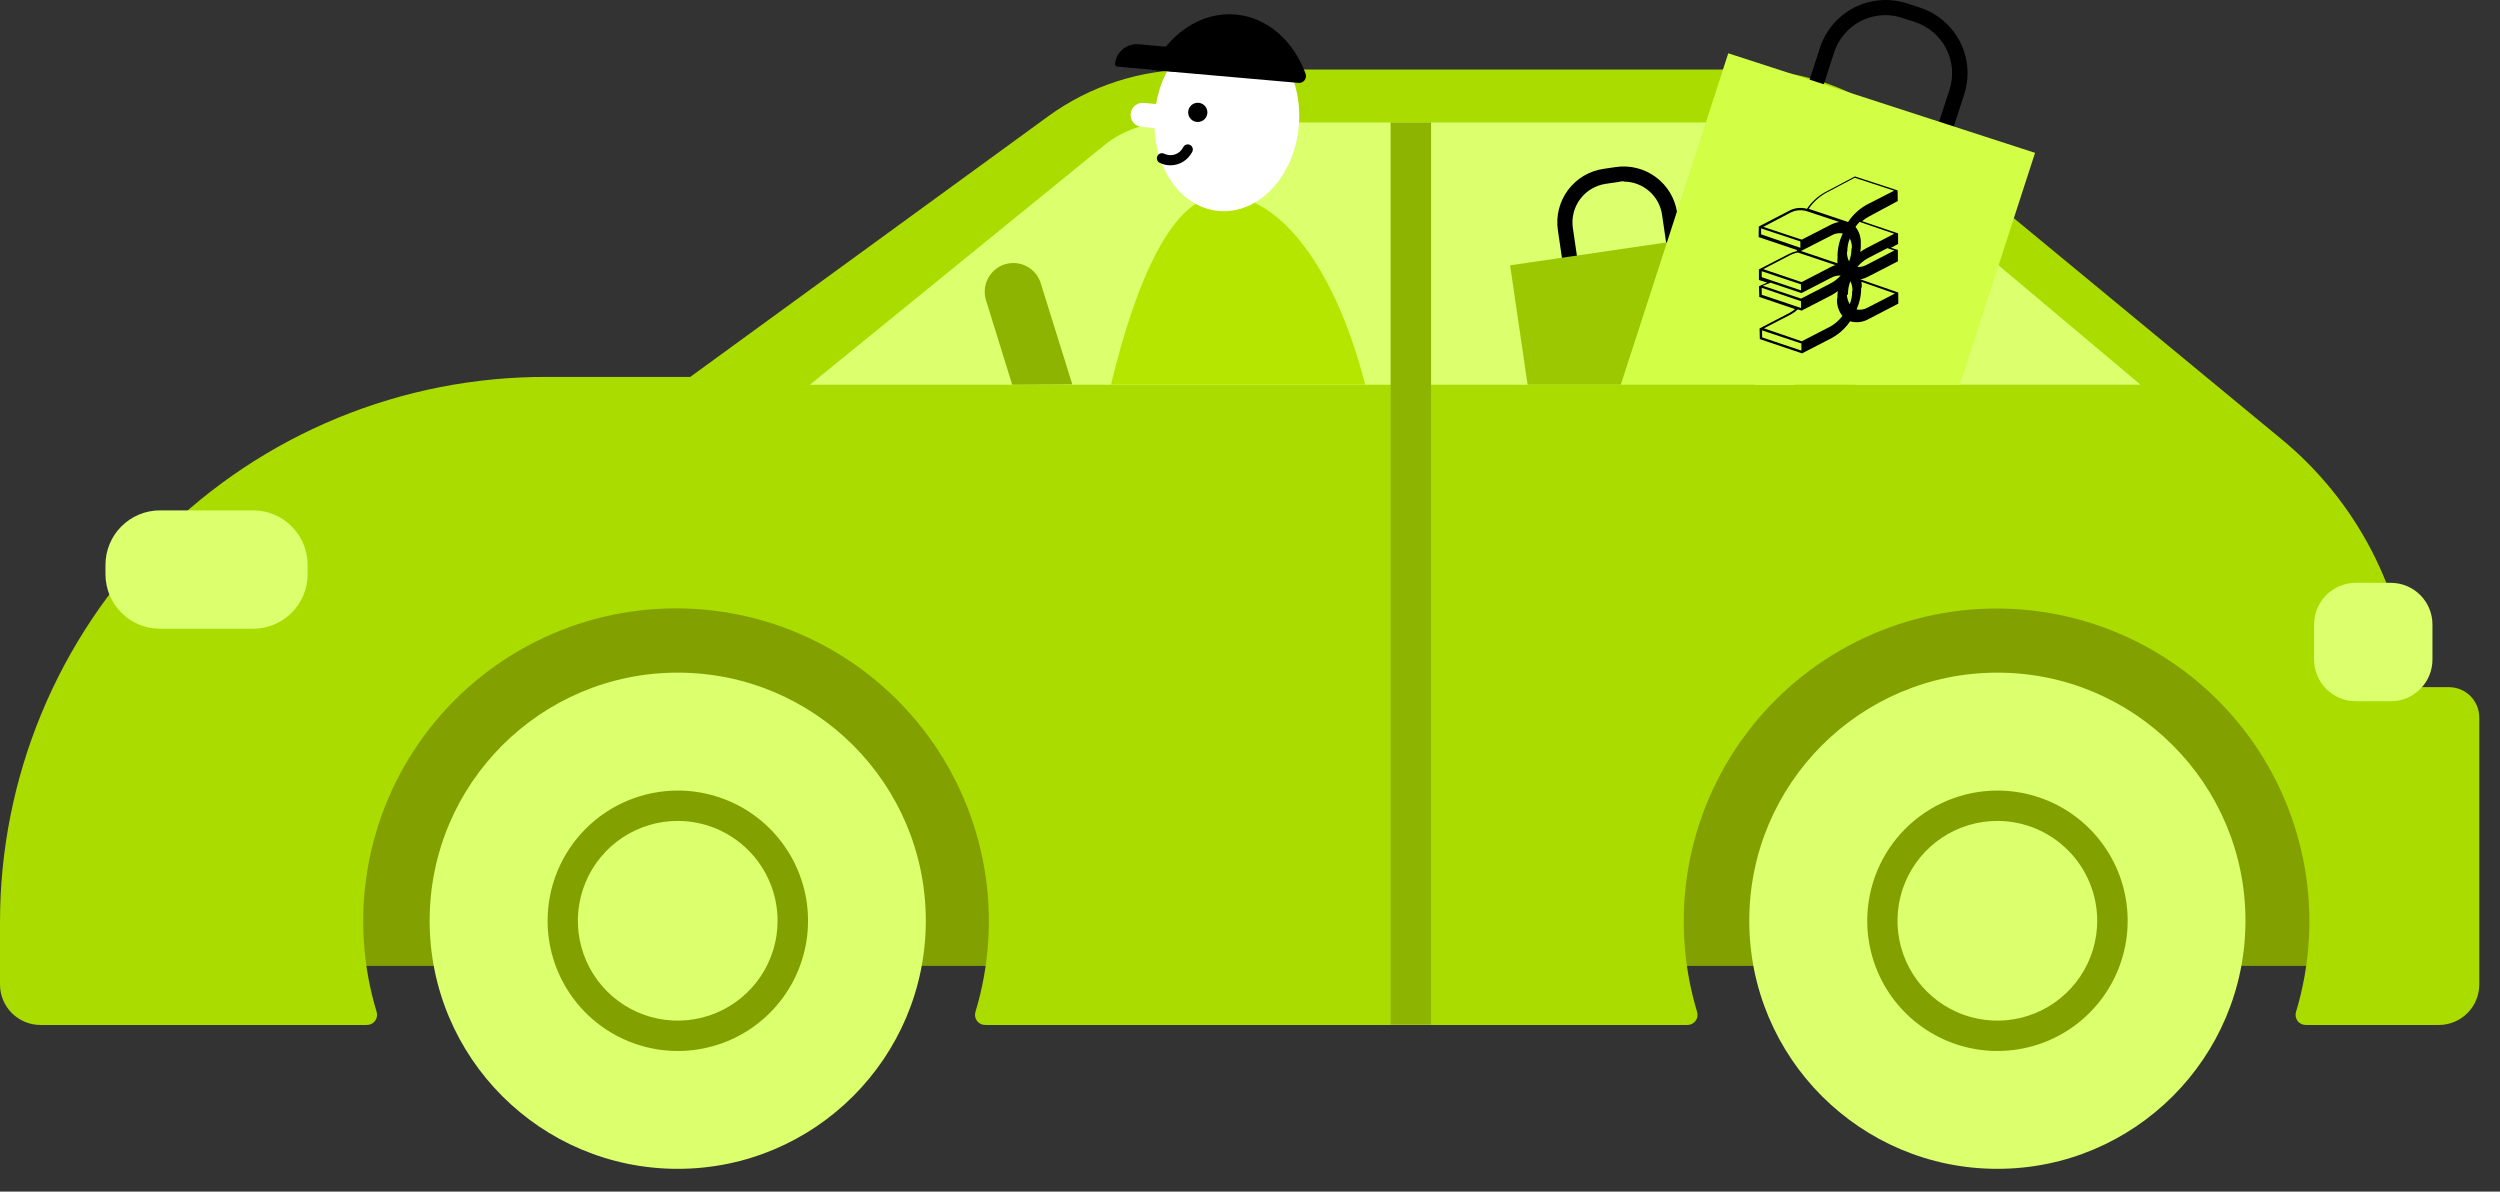
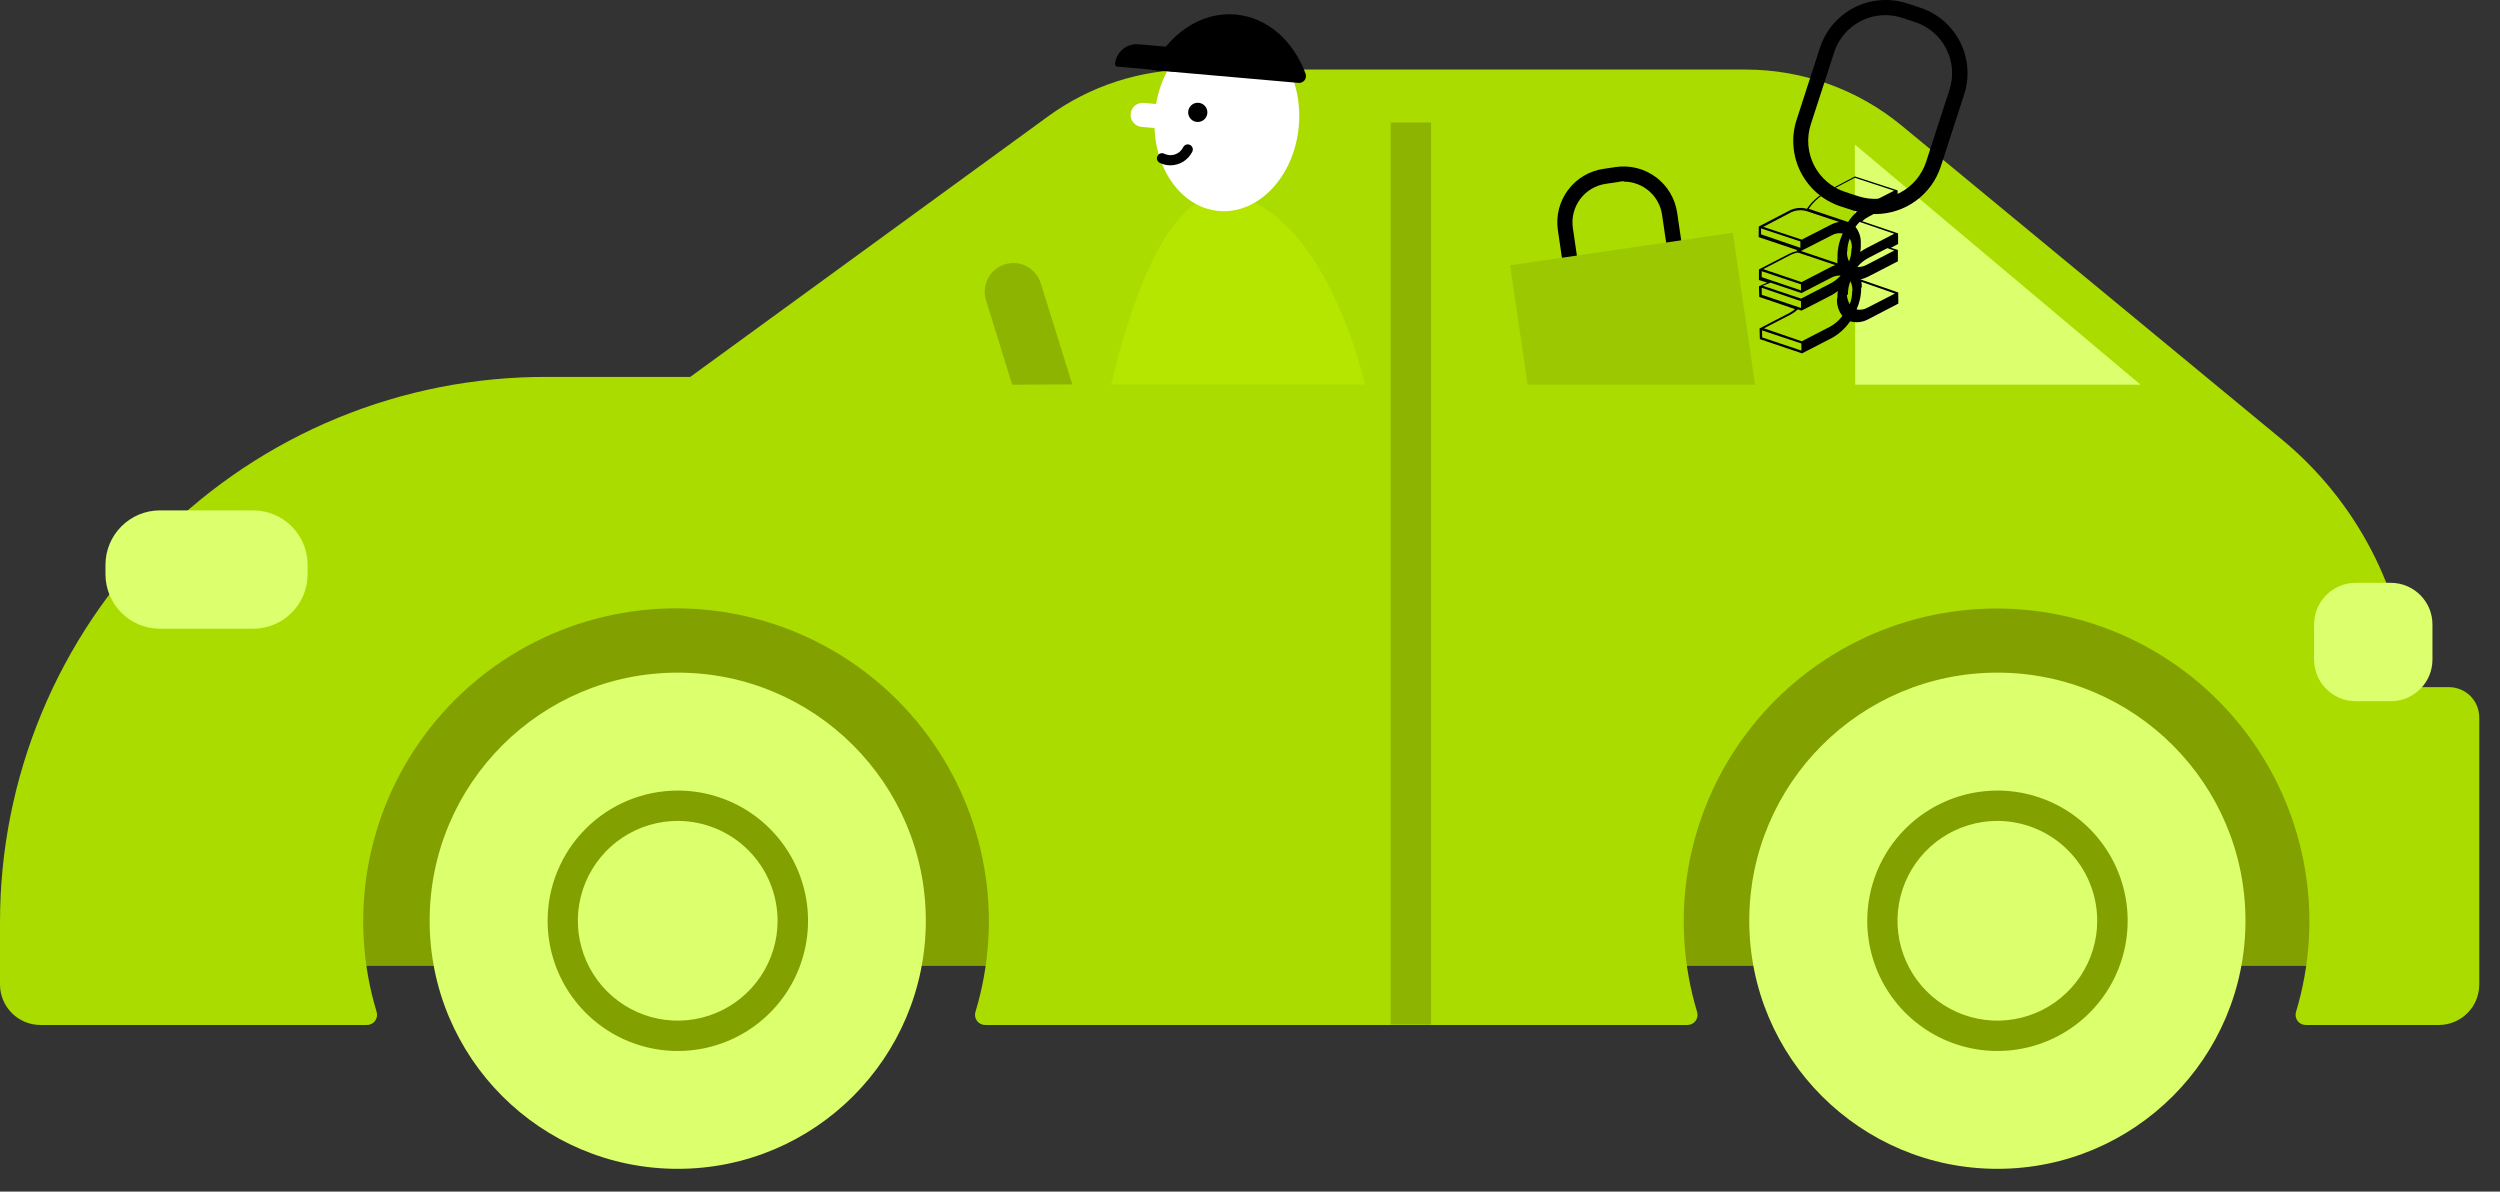
<svg xmlns="http://www.w3.org/2000/svg" width="107" height="51" viewBox="0 0 107 51" fill="none">
  <rect x="0" y="0" width="107" height="51" fill="#333333" stroke="none" />
  <path d="M13.944 24.383H101.068V41.341H13.944V24.383Z" fill="#82A000" />
  <path d="M23.402 16.132H29.543L44.855 4.982C46.645 3.678 48.803 2.976 51.017 2.977H74.718C77.151 2.978 79.508 3.824 81.386 5.371L97.647 18.796C99.234 20.104 100.541 21.717 101.491 23.541C102.441 25.364 103.014 27.36 103.177 29.41H104.814C105.159 29.41 105.489 29.546 105.733 29.79C105.976 30.034 106.113 30.364 106.113 30.709V42.137C106.113 42.596 105.931 43.037 105.606 43.361C105.281 43.686 104.841 43.869 104.381 43.869H99.821H98.7C98.631 43.871 98.564 43.858 98.502 43.829C98.44 43.8 98.385 43.758 98.343 43.704C98.301 43.65 98.272 43.587 98.259 43.521C98.245 43.454 98.248 43.385 98.266 43.319C98.873 41.318 99.003 39.203 98.645 37.143C98.287 35.084 97.452 33.136 96.207 31.457C94.961 29.778 93.34 28.414 91.472 27.474C89.605 26.534 87.543 26.044 85.453 26.044C83.362 26.044 81.301 26.534 79.433 27.474C77.566 28.414 75.944 29.778 74.699 31.457C73.453 33.136 72.618 35.084 72.26 37.143C71.903 39.203 72.033 41.318 72.639 43.319C72.658 43.385 72.66 43.454 72.647 43.521C72.634 43.587 72.605 43.65 72.562 43.704C72.52 43.758 72.466 43.8 72.404 43.829C72.342 43.858 72.274 43.871 72.206 43.869H42.179C42.111 43.871 42.043 43.858 41.981 43.829C41.919 43.8 41.865 43.758 41.822 43.704C41.78 43.65 41.751 43.587 41.738 43.521C41.724 43.454 41.727 43.385 41.746 43.319C42.353 41.318 42.484 39.202 42.127 37.142C41.77 35.081 40.936 33.133 39.69 31.453C38.445 29.773 36.823 28.408 34.956 27.468C33.088 26.527 31.025 26.037 28.934 26.037C26.843 26.037 24.781 26.527 22.913 27.468C21.045 28.408 19.423 29.773 18.178 31.453C16.932 33.133 16.098 35.081 15.741 37.142C15.384 39.202 15.515 41.318 16.123 43.319C16.141 43.385 16.144 43.454 16.13 43.521C16.117 43.587 16.088 43.65 16.046 43.704C16.004 43.758 15.949 43.8 15.887 43.829C15.825 43.858 15.758 43.871 15.69 43.869H1.733C1.273 43.869 0.832 43.686 0.508 43.361C0.183 43.037 0 42.596 0 42.137V39.482C-0.003 36.411 0.601 33.369 1.777 30.531C2.953 27.694 4.677 25.116 6.851 22.947C9.026 20.777 11.607 19.058 14.447 17.889C17.288 16.72 20.331 16.123 23.402 16.132Z" fill="#AADC00" />
  <path d="M79.386 6.188L79.49 6.27L91.615 16.464H79.403L79.386 6.188Z" fill="#DCFF6E" />
-   <path d="M76.814 16.467H34.662L47.251 6.225C48.035 5.588 49.016 5.241 50.026 5.242H76.793L76.814 16.467Z" fill="#DCFF6E" />
  <path d="M43.322 16.465L42.201 12.849C42.105 12.537 42.136 12.201 42.288 11.912C42.44 11.624 42.699 11.408 43.01 11.311C43.321 11.217 43.657 11.248 43.944 11.4C44.231 11.552 44.447 11.811 44.543 12.121L45.895 16.452L43.322 16.465Z" fill="#8CB400" />
  <path d="M85.487 50.026C79.623 50.026 74.869 45.272 74.869 39.407C74.869 33.543 79.623 28.789 85.487 28.789C91.352 28.789 96.106 33.543 96.106 39.407C96.106 45.272 91.352 50.026 85.487 50.026Z" fill="#DCFF6E" />
  <path d="M85.487 44.983C82.409 44.983 79.914 42.487 79.914 39.409C79.914 36.331 82.409 33.836 85.487 33.836C88.565 33.836 91.061 36.331 91.061 39.409C91.061 42.487 88.565 44.983 85.487 44.983Z" fill="#DCFF6E" />
  <path d="M85.491 35.135C84.645 35.134 83.819 35.384 83.115 35.853C82.412 36.322 81.864 36.99 81.539 37.77C81.215 38.551 81.13 39.411 81.294 40.24C81.459 41.07 81.865 41.832 82.463 42.43C83.061 43.028 83.822 43.436 84.651 43.601C85.481 43.766 86.34 43.682 87.121 43.358C87.903 43.035 88.57 42.487 89.04 41.784C89.51 41.081 89.761 40.255 89.761 39.409C89.76 38.277 89.31 37.191 88.509 36.39C87.709 35.589 86.624 35.137 85.491 35.135ZM85.491 33.836C86.593 33.836 87.671 34.163 88.588 34.775C89.504 35.388 90.218 36.258 90.64 37.276C91.062 38.295 91.172 39.415 90.957 40.496C90.742 41.578 90.211 42.571 89.432 43.35C88.653 44.13 87.659 44.66 86.578 44.875C85.497 45.09 84.377 44.98 83.358 44.558C82.34 44.136 81.47 43.422 80.857 42.505C80.245 41.589 79.918 40.511 79.918 39.409C79.918 38.677 80.062 37.953 80.342 37.276C80.622 36.6 81.033 35.986 81.55 35.468C82.068 34.951 82.682 34.54 83.358 34.26C84.035 33.98 84.759 33.836 85.491 33.836Z" fill="#82A000" />
  <path d="M29.007 50.026C23.142 50.026 18.389 45.272 18.389 39.407C18.389 33.543 23.142 28.789 29.007 28.789C34.871 28.789 39.625 33.543 39.625 39.407C39.625 45.272 34.871 50.026 29.007 50.026Z" fill="#DCFF6E" />
  <path d="M6.848 21.844H10.832C12.121 21.844 13.166 22.889 13.166 24.178V24.576C13.166 25.865 12.121 26.91 10.832 26.91H6.848C5.559 26.91 4.514 25.865 4.514 24.576V24.178C4.514 22.889 5.559 21.844 6.848 21.844Z" fill="#DCFF6E" />
  <path d="M100.827 24.945H102.325C103.311 24.945 104.109 25.744 104.109 26.729V28.228C104.109 29.213 103.311 30.012 102.325 30.012H100.827C99.842 30.012 99.043 29.213 99.043 28.228V26.729C99.043 25.744 99.842 24.945 100.827 24.945Z" fill="#DCFF6E" />
  <path d="M29.007 44.983C25.929 44.983 23.433 42.487 23.433 39.409C23.433 36.331 25.929 33.836 29.007 33.836C32.085 33.836 34.58 36.331 34.58 39.409C34.58 42.487 32.085 44.983 29.007 44.983Z" fill="#DCFF6E" />
  <path d="M29.011 35.135C28.165 35.134 27.338 35.384 26.635 35.853C25.931 36.322 25.383 36.99 25.059 37.77C24.735 38.551 24.649 39.411 24.814 40.24C24.978 41.07 25.385 41.832 25.983 42.43C26.58 43.028 27.342 43.436 28.171 43.601C29 43.766 29.86 43.682 30.641 43.358C31.422 43.035 32.09 42.487 32.56 41.784C33.03 41.081 33.281 40.255 33.281 39.409C33.279 38.277 32.829 37.191 32.029 36.39C31.229 35.589 30.143 35.137 29.011 35.135ZM29.011 33.836C30.113 33.836 31.191 34.163 32.107 34.775C33.023 35.388 33.738 36.258 34.16 37.276C34.582 38.295 34.692 39.415 34.477 40.496C34.262 41.578 33.731 42.571 32.952 43.35C32.172 44.13 31.179 44.66 30.098 44.875C29.017 45.09 27.896 44.98 26.878 44.558C25.86 44.136 24.989 43.422 24.377 42.505C23.764 41.589 23.438 40.511 23.438 39.409C23.438 38.677 23.581 37.953 23.862 37.276C24.142 36.6 24.552 35.986 25.07 35.468C25.587 34.951 26.202 34.54 26.878 34.26C27.554 33.98 28.279 33.836 29.011 33.836Z" fill="#82A000" />
  <path d="M69.349 14.493C69.463 14.493 69.578 14.485 69.691 14.467L70.219 14.389C70.52 14.346 70.809 14.244 71.07 14.088C71.331 13.932 71.559 13.727 71.741 13.483C71.922 13.239 72.054 12.962 72.128 12.667C72.202 12.372 72.217 12.066 72.172 11.765L71.782 9.102C71.692 8.495 71.366 7.949 70.874 7.583C70.382 7.217 69.765 7.061 69.158 7.149L68.63 7.227C68.329 7.271 68.04 7.374 67.779 7.529C67.519 7.685 67.291 7.891 67.109 8.134C66.928 8.378 66.797 8.655 66.722 8.95C66.648 9.244 66.633 9.551 66.677 9.851L67.067 12.514C67.147 13.063 67.421 13.565 67.84 13.928C68.259 14.291 68.794 14.492 69.349 14.493ZM69.496 7.773C69.895 7.773 70.281 7.917 70.582 8.179C70.884 8.44 71.081 8.802 71.137 9.197L71.527 11.861C71.59 12.297 71.478 12.74 71.215 13.094C70.952 13.448 70.56 13.683 70.124 13.749L69.595 13.826C69.159 13.89 68.714 13.777 68.36 13.513C68.006 13.249 67.772 12.856 67.707 12.419L67.318 9.756C67.255 9.319 67.367 8.875 67.631 8.521C67.895 8.167 68.288 7.932 68.725 7.868L69.253 7.79C69.333 7.772 69.414 7.76 69.496 7.755V7.773Z" fill="black" />
  <path d="M65.382 16.465L64.633 11.355L74.165 9.961L75.117 16.465H65.382Z" fill="#9BC800" />
  <path d="M80.26 9.162C80.884 9.161 81.491 8.964 81.995 8.598C82.499 8.231 82.874 7.715 83.067 7.122L84.067 4.039C84.186 3.671 84.232 3.282 84.202 2.896C84.171 2.51 84.065 2.133 83.889 1.788C83.712 1.443 83.47 1.136 83.175 0.885C82.88 0.634 82.539 0.443 82.17 0.324L81.612 0.142C80.867 -0.097 80.059 -0.032 79.362 0.323C78.666 0.679 78.139 1.295 77.896 2.038L76.896 5.122C76.654 5.865 76.718 6.674 77.073 7.371C77.428 8.068 78.045 8.595 78.788 8.837L79.351 9.019C79.645 9.113 79.952 9.161 80.26 9.162ZM80.694 0.648C80.933 0.648 81.172 0.686 81.4 0.761L81.963 0.943C82.542 1.132 83.022 1.543 83.299 2.086C83.576 2.629 83.626 3.26 83.439 3.84L82.439 6.923C82.251 7.503 81.84 7.984 81.296 8.261C80.753 8.538 80.122 8.588 79.542 8.4L78.983 8.218C78.696 8.125 78.429 7.976 78.199 7.781C77.969 7.585 77.78 7.345 77.642 7.076C77.505 6.807 77.422 6.514 77.398 6.213C77.374 5.911 77.409 5.608 77.502 5.321L78.503 2.238C78.654 1.774 78.949 1.371 79.344 1.085C79.739 0.8 80.215 0.647 80.702 0.648H80.694Z" fill="black" />
-   <path d="M69.371 16.463L73.97 2.281L87.1 6.542L83.882 16.463H69.371Z" fill="#D2FF46" />
  <path d="M79.097 9.501L77.413 8.938C77.601 8.658 77.853 8.426 78.147 8.26L79.381 7.607L81.068 8.161L79.885 8.767C79.568 8.946 79.298 9.198 79.097 9.501ZM81.072 10.005L79.898 10.613C79.8 10.662 79.708 10.719 79.621 10.785C79.636 10.69 79.643 10.594 79.644 10.497L79.641 10.433C79.658 10.172 79.577 9.914 79.414 9.709C79.467 9.633 79.527 9.562 79.593 9.497L81.072 10.005ZM81.075 10.722L79.9 11.331C79.776 11.399 79.636 11.432 79.494 11.426C79.618 11.274 79.77 11.148 79.942 11.053L80.78 10.621L81.075 10.722ZM79.667 12.324L79.685 12.266C79.685 12.197 79.679 12.129 79.668 12.061L81.103 12.564L79.94 13.163C79.796 13.247 79.626 13.276 79.461 13.244C79.592 12.954 79.66 12.64 79.659 12.322L79.667 12.324ZM75.498 14.052L76.633 13.467C76.747 13.406 76.853 13.331 76.948 13.244L77.109 13.294L78.386 12.636C78.481 12.584 78.573 12.525 78.659 12.458C78.645 12.554 78.639 12.651 78.641 12.748L78.623 12.805C78.612 13.064 78.694 13.318 78.853 13.521C78.717 13.708 78.541 13.862 78.34 13.974L77.116 14.607L75.498 14.052ZM77.1 15.006L75.421 14.441L75.416 14.14L77.1 14.702L77.1 15.006ZM75.402 12.616L75.4 12.316L77.081 12.891L77.085 13.182L75.402 12.616ZM75.781 12.099L77.103 12.544L78.374 11.888C78.498 11.819 78.639 11.787 78.78 11.793C78.652 11.936 78.499 12.054 78.327 12.141L77.088 12.78L75.445 12.23L75.781 12.099ZM75.401 11.862L75.4 11.608L77.08 12.169L77.085 12.429L75.401 11.862ZM76.6 10.93C76.71 10.871 76.828 10.83 76.951 10.809L78.553 11.345C78.479 11.37 78.407 11.401 78.338 11.437L77.109 12.074L75.468 11.52L76.6 10.93ZM75.375 10.03L75.373 9.775L77.055 10.333L77.056 10.605L75.375 10.03ZM78.661 11.275L77.019 10.721L77.085 10.742L78.392 10.075C78.536 9.989 78.707 9.96 78.871 9.993C78.727 10.291 78.65 10.617 78.645 10.948L78.648 11.012C78.639 11.096 78.637 11.18 78.642 11.264L78.661 11.275ZM79.244 10.645C79.242 10.831 79.207 11.015 79.142 11.189C79.079 11.068 79.048 10.934 79.051 10.798L79.064 10.756C79.066 10.569 79.102 10.383 79.171 10.209C79.233 10.332 79.264 10.467 79.261 10.605L79.244 10.645ZM79.079 12.626L79.093 12.58C79.092 12.394 79.127 12.209 79.195 12.036C79.255 12.157 79.286 12.291 79.286 12.427L79.271 12.473C79.274 12.659 79.239 12.844 79.169 13.017C79.095 12.894 79.053 12.754 79.047 12.611L79.079 12.626ZM76.588 9.125C76.7 9.059 76.826 9.018 76.955 9.004C77.085 8.989 77.216 9.003 77.34 9.043L77.381 9.055L78.717 9.5C78.581 9.522 78.45 9.567 78.33 9.633L77.115 10.256L75.47 9.711L76.588 9.125ZM81.224 8.605L81.217 8.149L79.389 7.551L78.117 8.224C77.805 8.397 77.537 8.641 77.336 8.937C77.204 8.899 77.065 8.889 76.929 8.906C76.793 8.924 76.661 8.969 76.543 9.038L75.276 9.695L75.27 10.147L76.912 10.701L76.897 10.751C76.775 10.777 76.658 10.82 76.548 10.878L75.283 11.53L75.282 11.984L75.637 12.095L75.284 12.252L75.296 12.709L76.83 13.23C76.753 13.294 76.67 13.35 76.582 13.397L75.31 14.057L75.321 14.514L77.106 15.117L77.127 15.124L78.404 14.465C78.716 14.292 78.984 14.048 79.185 13.752C79.317 13.79 79.457 13.8 79.594 13.783C79.731 13.766 79.863 13.721 79.983 13.652L81.249 12.995L81.244 12.518L81.216 12.508L79.631 11.959C79.747 11.932 79.859 11.891 79.965 11.836L81.23 11.184L81.228 10.697L80.93 10.605L81.24 10.443L81.237 9.988L79.698 9.466C79.78 9.395 79.869 9.334 79.964 9.282L81.224 8.605Z" fill="black" />
  <path d="M47.55 16.462C48.632 11.972 50.204 8.352 52.313 8.352C54.807 8.352 57.176 11.539 58.428 16.462H47.55Z" fill="#B4E600" />
  <path d="M52.166 9.03C50.465 8.88 49.239 7.011 49.429 4.855C49.618 2.699 51.151 1.072 52.852 1.222C54.553 1.371 55.778 3.24 55.589 5.396C55.399 7.552 53.867 9.179 52.166 9.03Z" fill="white" />
  <path d="M48.95 4.404L49.977 4.494C50.26 4.519 50.47 4.769 50.445 5.052C50.42 5.336 50.17 5.546 49.887 5.521L48.86 5.43C48.577 5.406 48.367 5.156 48.392 4.872C48.417 4.589 48.667 4.379 48.95 4.404Z" fill="white" />
  <path d="M51.264 5.221C51.037 5.221 50.853 5.037 50.853 4.81C50.853 4.583 51.037 4.398 51.264 4.398C51.492 4.398 51.676 4.583 51.676 4.81C51.676 5.037 51.492 5.221 51.264 5.221Z" fill="black" />
-   <path d="M50.091 7.076C50.286 7.076 50.478 7.021 50.644 6.918C50.81 6.814 50.944 6.667 51.031 6.492C51.056 6.44 51.06 6.381 51.041 6.326C51.022 6.272 50.983 6.227 50.931 6.202C50.879 6.176 50.82 6.173 50.766 6.191C50.711 6.21 50.666 6.25 50.641 6.301C50.606 6.373 50.557 6.437 50.497 6.49C50.437 6.543 50.367 6.583 50.292 6.609C50.216 6.635 50.136 6.646 50.056 6.64C49.976 6.635 49.898 6.614 49.827 6.579C49.801 6.566 49.773 6.559 49.745 6.557C49.717 6.555 49.688 6.559 49.661 6.568C49.634 6.577 49.609 6.592 49.588 6.611C49.567 6.63 49.549 6.652 49.537 6.678C49.524 6.704 49.517 6.731 49.515 6.76C49.513 6.788 49.517 6.817 49.526 6.844C49.536 6.871 49.55 6.896 49.569 6.917C49.588 6.938 49.611 6.956 49.636 6.968C49.778 7.039 49.933 7.076 50.091 7.076Z" fill="black" />
+   <path d="M50.091 7.076C50.286 7.076 50.478 7.021 50.644 6.918C50.81 6.814 50.944 6.667 51.031 6.492C51.056 6.44 51.06 6.381 51.041 6.326C51.022 6.272 50.983 6.227 50.931 6.202C50.879 6.176 50.82 6.173 50.766 6.191C50.711 6.21 50.666 6.25 50.641 6.301C50.606 6.373 50.557 6.437 50.497 6.49C50.437 6.543 50.367 6.583 50.292 6.609C50.216 6.635 50.136 6.646 50.056 6.64C49.976 6.635 49.898 6.614 49.827 6.579C49.801 6.566 49.773 6.559 49.745 6.557C49.717 6.555 49.688 6.559 49.661 6.568C49.634 6.577 49.609 6.592 49.588 6.611C49.524 6.704 49.517 6.731 49.515 6.76C49.513 6.788 49.517 6.817 49.526 6.844C49.536 6.871 49.55 6.896 49.569 6.917C49.588 6.938 49.611 6.956 49.636 6.968C49.778 7.039 49.933 7.076 50.091 7.076Z" fill="black" />
  <path d="M49.272 2.994C49.987 1.474 51.377 0.491 52.879 0.621C54.248 0.742 55.361 1.751 55.88 3.158C55.896 3.205 55.901 3.254 55.892 3.303C55.885 3.351 55.864 3.397 55.834 3.436C55.804 3.474 55.765 3.505 55.72 3.525C55.675 3.544 55.626 3.552 55.577 3.548L49.272 2.994Z" fill="black" />
  <path d="M47.818 2.851L50.49 3.085C50.626 3.096 50.761 3.053 50.865 2.965C50.97 2.878 51.036 2.753 51.049 2.617C51.061 2.481 51.018 2.346 50.931 2.241C50.843 2.136 50.717 2.071 50.581 2.058L48.728 1.894C48.483 1.873 48.239 1.951 48.051 2.109C47.863 2.267 47.745 2.493 47.723 2.738C47.722 2.752 47.723 2.766 47.728 2.779C47.732 2.792 47.738 2.804 47.747 2.814C47.756 2.825 47.767 2.833 47.779 2.84C47.791 2.846 47.805 2.85 47.818 2.851Z" fill="black" />
  <path d="M59.518 5.242H61.25V43.852H59.518V5.242Z" fill="#8CB400" />
</svg>